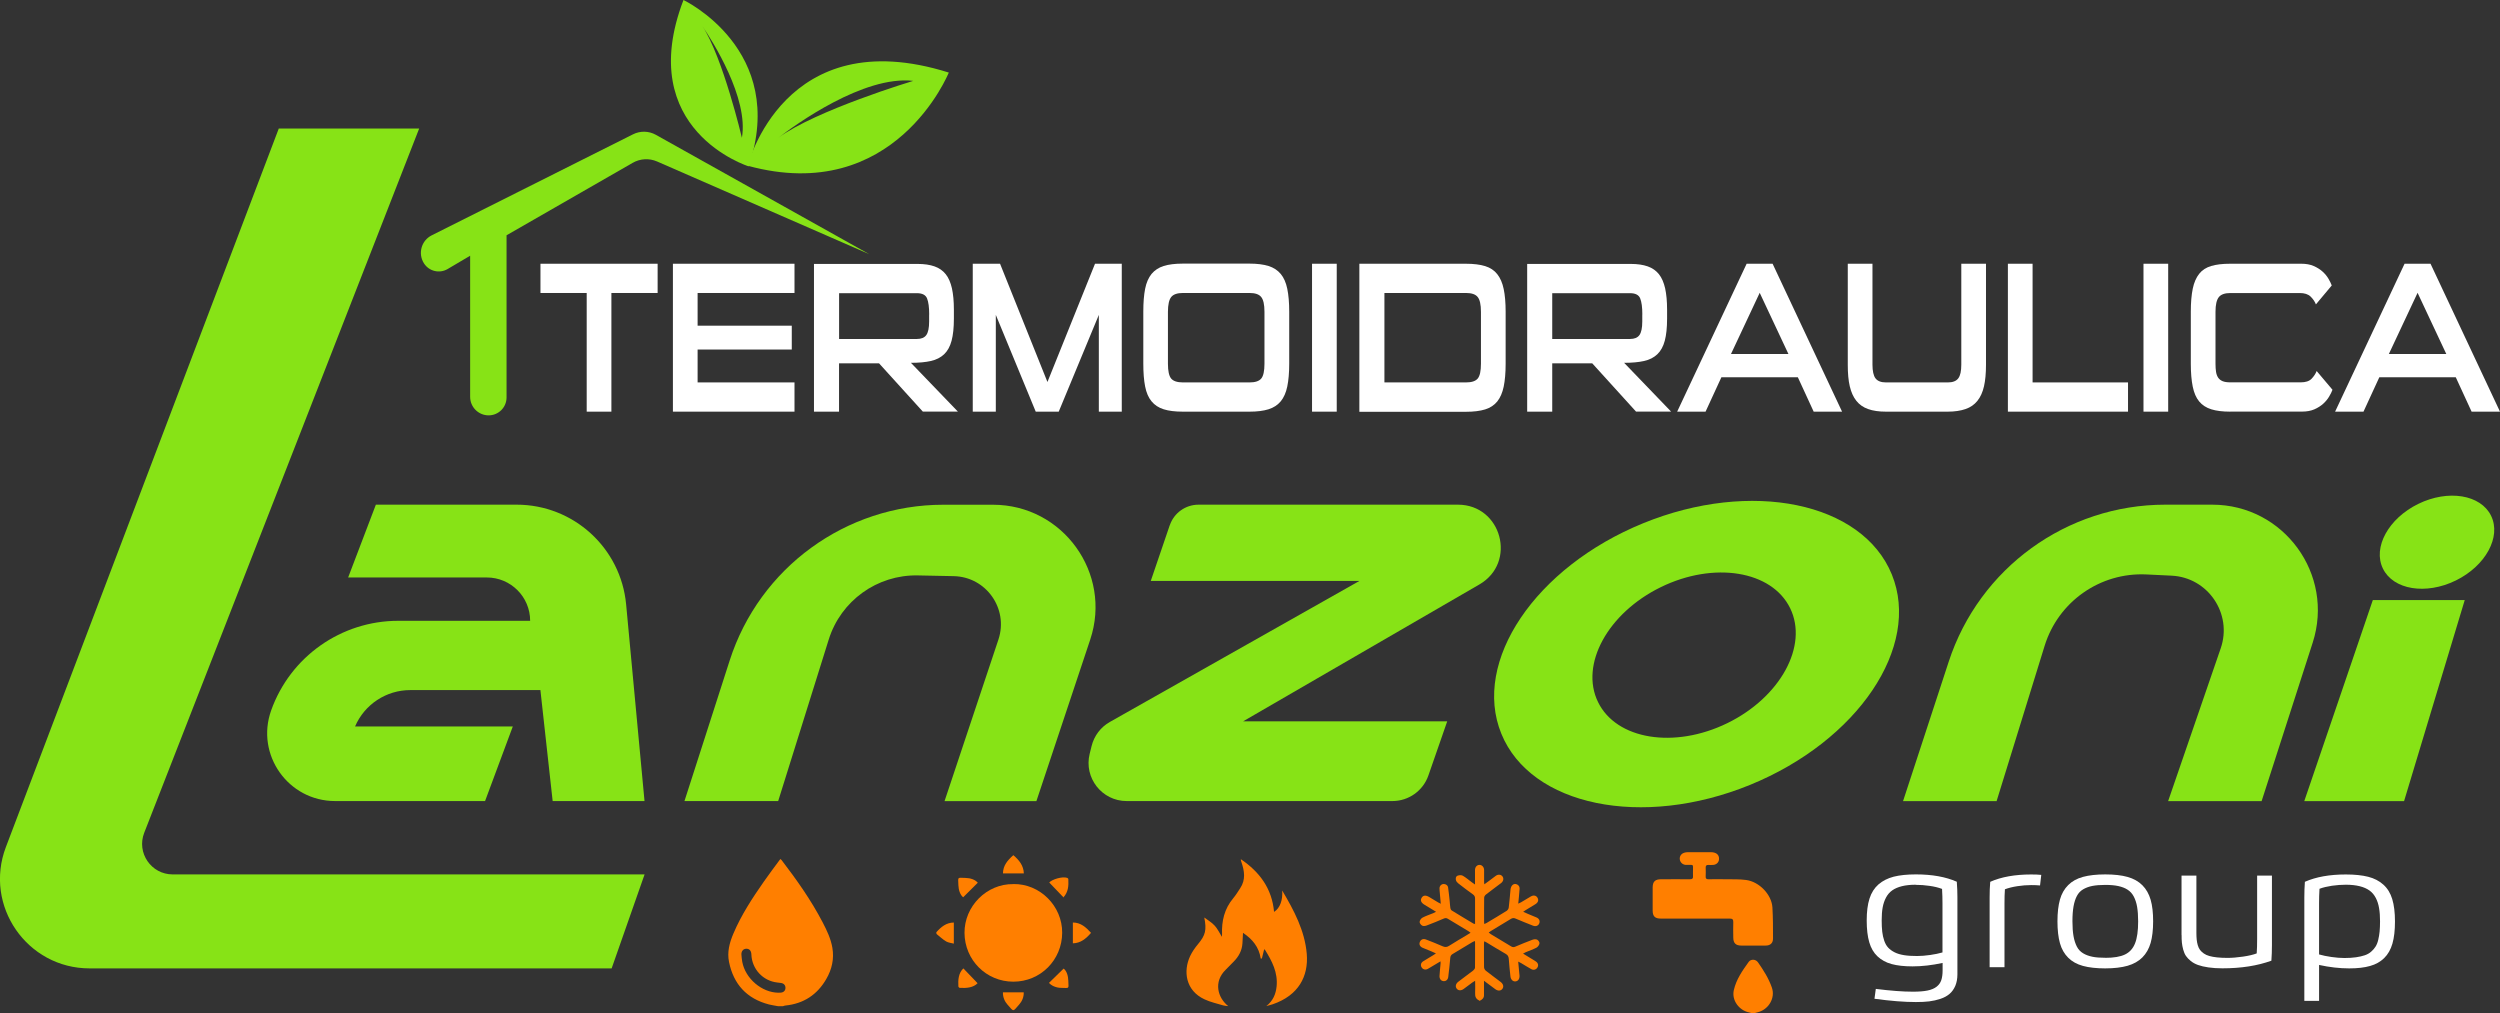
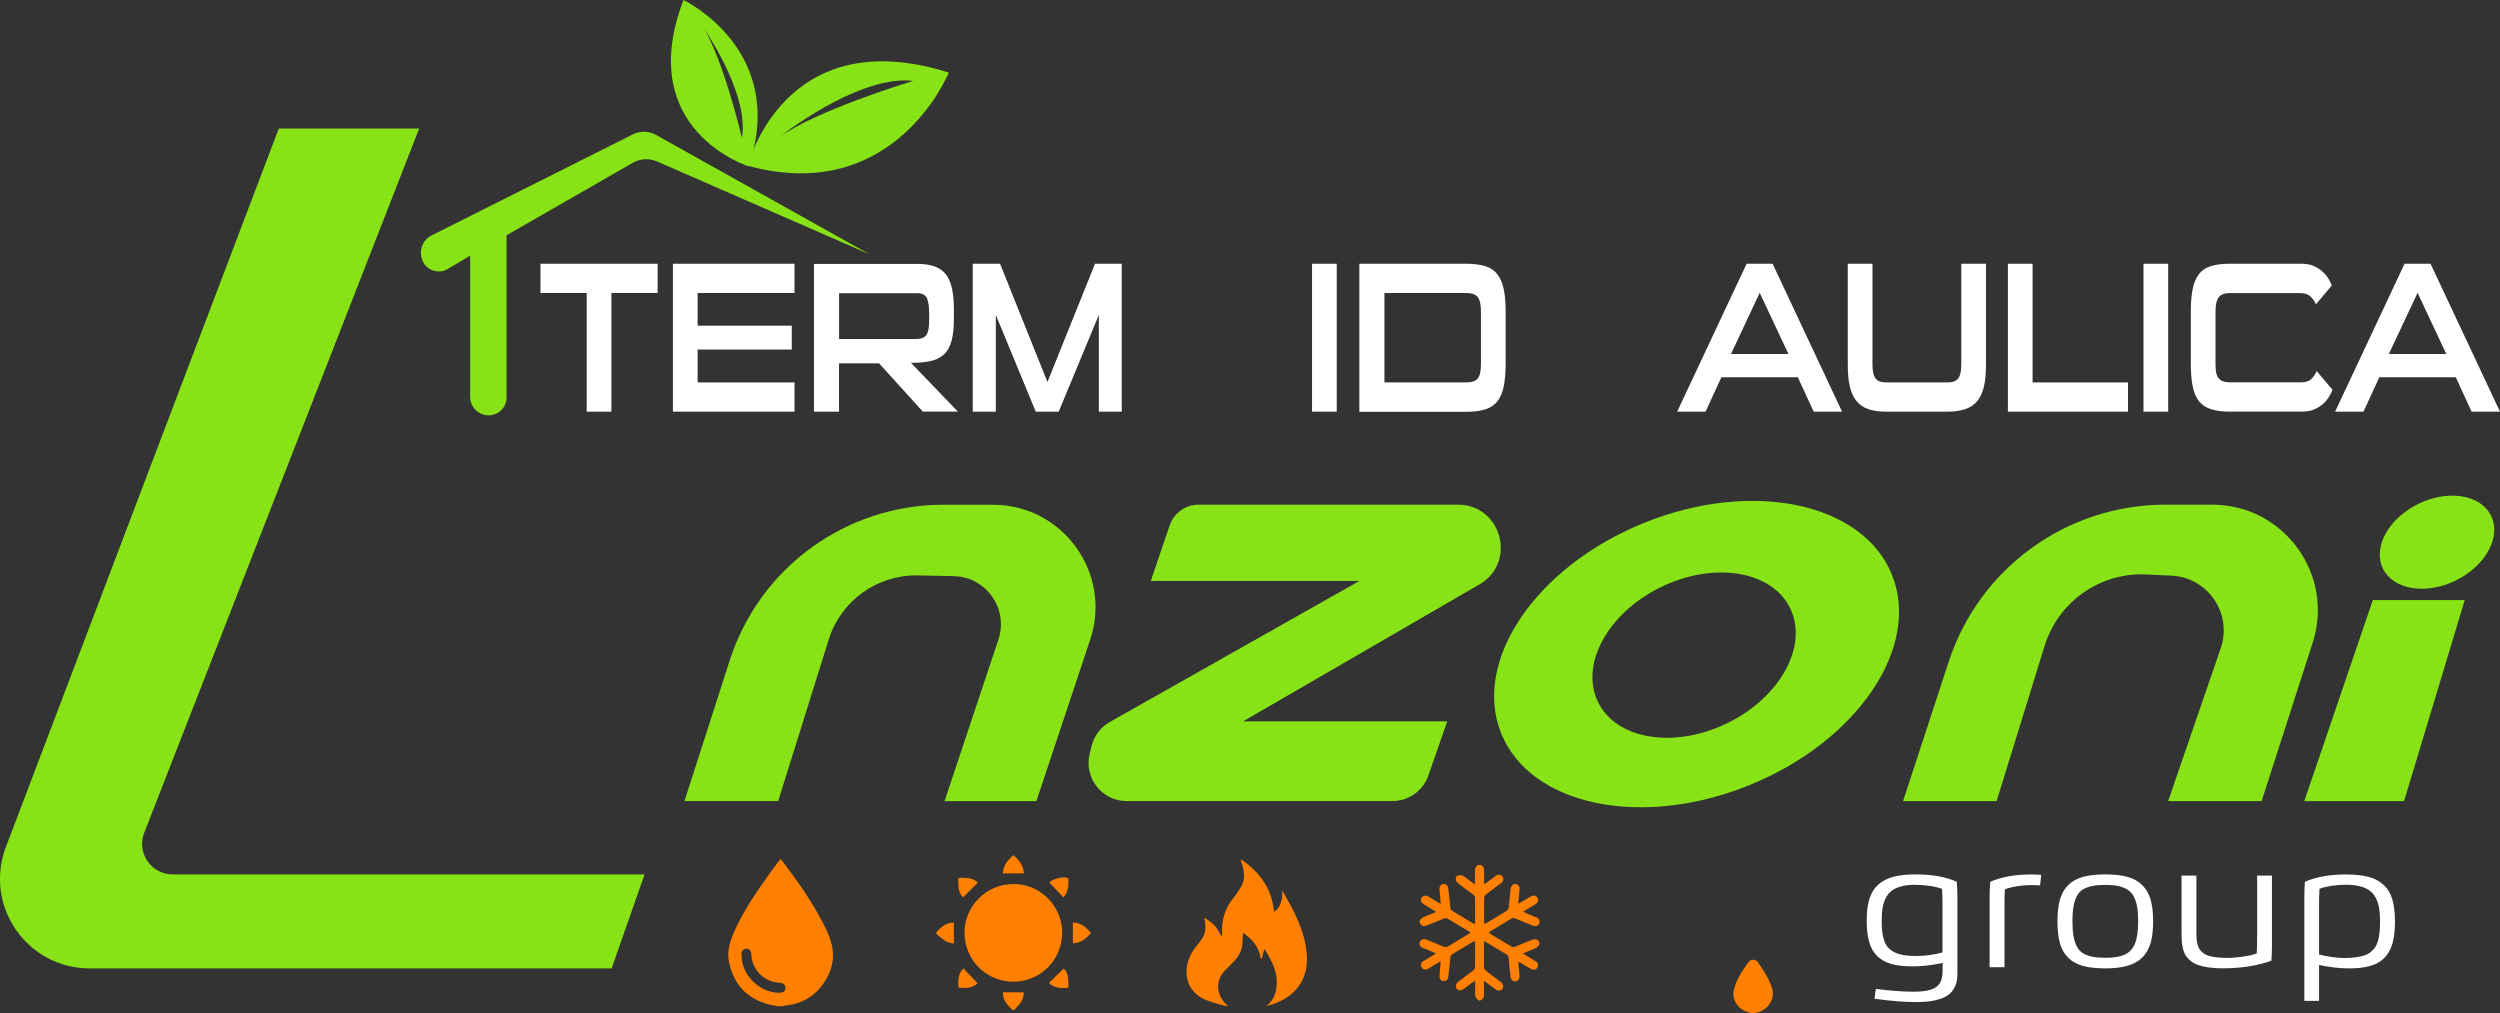
<svg xmlns="http://www.w3.org/2000/svg" id="Livello_1" data-name="Livello 1" viewBox="0 0 412.05 166.99">
  <rect x="0" y="0" width="412.05" height="166.99" fill="#333333" stroke="none" />
  <defs>
    <style>
      .cls-1 {
        fill: #87e316;
      }

      .cls-1, .cls-2, .cls-3 {
        stroke-width: 0px;
      }

      .cls-2 {
        fill: #ff7f00;
      }

      .cls-3 {
        fill: #fff;
      }
    </style>
  </defs>
  <g>
    <path class="cls-3" d="M96.7,67.85v-19.56h-7.62v-4.82h19.31v4.82h-7.62v19.56h-4.07Z" />
    <path class="cls-3" d="M110.91,67.85v-24.38h20.04v4.82h-15.97v5.39h15.52v3.93h-15.52v5.42h15.97v4.82h-20.04Z" />
    <path class="cls-3" d="M152.11,67.85l-7.23-7.97h-6.59v7.97h-4.13v-24.35h17.07c1.11,0,2.05.14,2.81.41s1.37.7,1.84,1.29c.47.59.8,1.37,1.02,2.33.21.97.32,2.13.32,3.5v1.49c0,1.48-.13,2.7-.38,3.64s-.66,1.69-1.23,2.23c-.57.54-1.3.91-2.19,1.11-.89.2-1.98.3-3.28.3l7.74,8.04h-5.77ZM153.15,51.83c0-1.18-.12-2.06-.35-2.64-.23-.58-.79-.87-1.69-.87h-12.81v7.55h12.81c.73,0,1.25-.21,1.56-.64.31-.43.47-1.17.47-2.23v-1.17Z" />
    <path class="cls-3" d="M181.11,67.85v-15.95l-6.61,15.95h-3.79l-6.58-15.95v15.95h-3.8v-24.38h4.5l7.81,19.49,7.84-19.49h4.41v24.38h-3.8Z" />
-     <path class="cls-3" d="M194.95,67.85c-1.27,0-2.33-.13-3.15-.39-.83-.26-1.5-.7-2-1.31-.51-.61-.86-1.43-1.06-2.45-.2-1.02-.3-2.27-.3-3.76v-8.58c0-1.49.1-2.74.3-3.76.2-1.02.56-1.83,1.06-2.45.51-.61,1.17-1.05,2-1.31.83-.26,1.88-.39,3.15-.39h11.01c1.23,0,2.27.13,3.11.39.84.26,1.51.7,2.02,1.31s.87,1.43,1.08,2.45c.21,1.02.32,2.27.32,3.76v8.58c0,1.49-.11,2.74-.32,3.76-.21,1.02-.57,1.83-1.08,2.45-.51.61-1.18,1.05-2.02,1.31-.84.26-1.88.39-3.11.39h-11.01ZM208.41,51.4c0-1.2-.18-2.02-.55-2.46-.36-.44-1-.65-1.91-.65h-10.99c-.91,0-1.55.22-1.91.65-.36.44-.55,1.26-.55,2.46v8.55c0,1.2.18,2.02.53,2.44.35.42,1,.64,1.93.64h10.99c.93,0,1.57-.21,1.93-.64.35-.42.53-1.24.53-2.44v-8.55Z" />
    <path class="cls-3" d="M216.25,67.85v-24.38h4.07v24.38h-4.07Z" />
    <path class="cls-3" d="M224.05,67.85v-24.38h17.56c1.27,0,2.33.13,3.17.39.84.26,1.51.7,2,1.33.5.63.85,1.44,1.06,2.45.21,1,.32,2.25.32,3.74v8.58c0,1.49-.11,2.74-.32,3.76-.21,1.02-.57,1.83-1.06,2.45-.5.61-1.16,1.05-2,1.31-.84.26-1.9.39-3.17.39h-17.56ZM244.09,51.4c0-1.2-.18-2.02-.55-2.46-.36-.44-1-.65-1.91-.65h-13.45v14.74h13.45c.93,0,1.57-.21,1.93-.64.35-.42.53-1.24.53-2.44v-8.55Z" />
-     <path class="cls-3" d="M269.66,67.85l-7.23-7.97h-6.59v7.97h-4.13v-24.35h17.07c1.11,0,2.05.14,2.81.41s1.37.7,1.84,1.29.8,1.37,1.02,2.33c.21.97.32,2.13.32,3.5v1.49c0,1.48-.13,2.7-.38,3.64-.25.94-.66,1.69-1.23,2.23-.57.54-1.29.91-2.19,1.11-.89.2-1.98.3-3.28.3l7.74,8.04h-5.77ZM270.69,51.83c0-1.18-.12-2.06-.35-2.64-.23-.58-.79-.87-1.69-.87h-12.81v7.55h12.81c.73,0,1.25-.21,1.56-.64.31-.43.47-1.17.47-2.23v-1.17Z" />
    <path class="cls-3" d="M298.93,67.85l-2.61-5.67h-12.6l-2.61,5.67h-4.68l11.45-24.38h4.28l11.45,24.38h-4.68ZM290.04,48.25l-4.74,10.1h9.47l-4.74-10.1Z" />
    <path class="cls-3" d="M310.83,67.85c-1.15,0-2.13-.14-2.93-.43-.8-.28-1.45-.74-1.94-1.36-.5-.63-.85-1.42-1.08-2.39s-.33-2.15-.33-3.54v-16.66h4.07v16.63c0,1.06.17,1.82.5,2.26s.91.67,1.72.67h10.2c.81,0,1.38-.22,1.72-.67s.5-1.2.5-2.26v-16.63h4.07v16.66c0,1.39-.11,2.58-.33,3.54-.22.97-.58,1.77-1.08,2.39-.5.63-1.15,1.08-1.96,1.36-.81.28-1.79.43-2.94.43h-10.19Z" />
    <path class="cls-3" d="M330.94,67.85v-24.38h4.07v19.56h15.73v4.82h-19.8Z" />
    <path class="cls-3" d="M353.29,67.85v-24.38h4.07v24.38h-4.07Z" />
    <path class="cls-3" d="M367.59,67.85c-1.26,0-2.3-.13-3.13-.39-.83-.26-1.49-.69-1.99-1.29s-.85-1.41-1.06-2.43c-.21-1.02-.32-2.28-.32-3.79v-8.58c0-1.51.11-2.78.32-3.79.21-1.02.57-1.83,1.06-2.45s1.16-1.05,1.99-1.29c.83-.25,1.87-.37,3.13-.37h11.72c.77,0,1.44.12,2.02.37.58.25,1.07.56,1.47.92s.73.76.97,1.17c.24.41.43.79.55,1.12l-2.61,3.12c-.18-.47-.48-.9-.88-1.29s-1-.58-1.79-.58h-11.42c-.91,0-1.55.22-1.91.67-.36.45-.55,1.25-.55,2.4v8.59c0,.52.03.97.09,1.34.06.38.18.7.35.95s.42.45.74.58c.32.13.75.19,1.28.19h11.57c.81,0,1.41-.19,1.79-.58.38-.39.67-.82.85-1.29l2.61,3.09c-.12.33-.3.71-.55,1.12-.24.42-.57.81-.97,1.18-.41.37-.9.68-1.47.93-.58.25-1.25.37-2.02.37h-11.84Z" />
    <path class="cls-3" d="M407.37,67.85l-2.61-5.67h-12.6l-2.61,5.67h-4.68l11.45-24.38h4.28l11.45,24.38h-4.68ZM398.47,48.25l-4.74,10.1h9.47l-4.74-10.1Z" />
  </g>
  <g>
    <path class="cls-3" d="M308.95,164.62l.22-1.63c2.38.3,4.42.46,6.11.46.98,0,1.78-.06,2.41-.19.63-.13,1.13-.34,1.5-.63s.63-.65.77-1.07c.14-.42.22-.95.22-1.6v-1.25c-1.74.38-3.39.57-4.96.57-1.37,0-2.51-.13-3.44-.38-.93-.25-1.7-.68-2.33-1.27s-1.08-1.37-1.36-2.33c-.28-.96-.42-2.16-.42-3.59s.15-2.63.46-3.6.8-1.74,1.48-2.34c.68-.59,1.51-1.01,2.5-1.27.99-.25,2.21-.38,3.66-.38,2.67,0,4.92.4,6.75,1.21.07.92.1,1.78.1,2.57v12.68c0,.73-.12,1.37-.35,1.92-.24.54-.55.98-.95,1.32s-.89.61-1.49.81c-.6.2-1.22.34-1.86.42s-1.37.11-2.19.11c-1.9,0-4.17-.18-6.82-.54ZM315.77,145.82c-.88,0-1.64.08-2.29.24-.64.16-1.18.39-1.6.69-.43.3-.77.7-1.03,1.19s-.44,1.03-.55,1.63c-.11.6-.16,1.31-.16,2.12,0,.73.03,1.35.09,1.88.06.52.17,1.01.33,1.48.16.46.37.84.65,1.14s.63.55,1.06.77.95.37,1.56.47,1.33.14,2.15.14c.67,0,1.38-.06,2.15-.17s1.45-.25,2.03-.42v-8.1c0-.74-.02-1.53-.07-2.37-.58-.22-1.26-.39-2.05-.5-.79-.12-1.55-.17-2.29-.17Z" />
    <path class="cls-3" d="M330.37,159.41h-2.44v-11.5c0-.93.03-1.78.1-2.57,1.83-.81,4.08-1.21,6.74-1.21.65,0,1.21.02,1.67.07l-.2,1.74c-.42-.04-.91-.06-1.47-.06-.73,0-1.49.06-2.27.18-.78.12-1.47.29-2.05.51-.05.67-.07,1.46-.07,2.37v10.47Z" />
    <path class="cls-3" d="M346.99,159.61c-1.47,0-2.69-.14-3.68-.41s-1.8-.72-2.43-1.35c-.63-.63-1.09-1.42-1.36-2.39s-.41-2.16-.41-3.6.14-2.62.41-3.59.73-1.76,1.36-2.39c.63-.63,1.44-1.08,2.43-1.35.99-.27,2.22-.41,3.68-.41s2.7.14,3.69.42c.99.28,1.8.74,2.43,1.37.63.63,1.08,1.43,1.36,2.39.28.96.41,2.15.41,3.56s-.14,2.59-.41,3.55c-.28.96-.73,1.76-1.36,2.39-.63.63-1.44,1.09-2.44,1.38-.99.28-2.22.43-3.68.43ZM346.99,157.87c1.4,0,2.48-.18,3.25-.55s1.32-.98,1.66-1.84c.34-.86.51-2.06.51-3.62,0-.94-.06-1.73-.17-2.39-.11-.65-.3-1.22-.55-1.7-.25-.48-.59-.85-1.02-1.13s-.94-.47-1.53-.6c-.59-.13-1.31-.19-2.16-.19s-1.55.06-2.12.17c-.57.11-1.08.3-1.52.56-.44.26-.79.63-1.03,1.1-.25.47-.43,1.04-.55,1.71-.12.67-.18,1.49-.18,2.46s.06,1.79.18,2.46.31,1.24.55,1.71.59.84,1.03,1.1c.44.27.95.45,1.53.57s1.28.17,2.12.17Z" />
    <path class="cls-3" d="M359.56,154.12v-9.8h2.45v9.42c0,.44.02.82.05,1.13s.09.62.18.93c.09.3.21.56.37.77s.36.4.62.58c.25.18.56.32.92.42s.79.18,1.28.23,1.06.08,1.7.08c.76,0,1.62-.07,2.57-.21s1.71-.32,2.25-.53c.05-.67.07-1.45.07-2.36v-10.46h2.44v11.45c0,.89-.03,1.74-.09,2.57-2.3.84-4.99,1.26-8.07,1.26-.85,0-1.62-.05-2.3-.15-.68-.1-1.25-.23-1.72-.4-.47-.17-.87-.39-1.2-.66s-.6-.55-.79-.83c-.19-.28-.34-.63-.45-1.03-.11-.4-.18-.79-.22-1.15s-.05-.78-.05-1.27Z" />
    <path class="cls-3" d="M382.23,159.04v5.92h-2.43v-17.05c0-.89.03-1.74.09-2.57,1.83-.81,4.08-1.21,6.75-1.21,1.47,0,2.69.13,3.68.38s1.82.68,2.5,1.29,1.17,1.4,1.47,2.39c.3.99.45,2.22.45,3.69s-.14,2.67-.42,3.64c-.28.98-.73,1.77-1.35,2.38-.62.61-1.39,1.05-2.33,1.31-.93.27-2.08.4-3.45.4-1.58,0-3.24-.19-4.97-.57ZM382.23,157.31c.59.17,1.26.31,2.03.42.77.11,1.49.17,2.15.17.71,0,1.34-.04,1.9-.12.55-.08,1.03-.19,1.45-.33.41-.14.77-.34,1.06-.6.29-.25.53-.53.72-.83s.34-.67.44-1.11c.11-.44.18-.9.23-1.37.04-.47.07-1.03.07-1.67,0-.84-.05-1.57-.16-2.19-.1-.62-.28-1.18-.54-1.68s-.6-.91-1.03-1.22c-.43-.31-.97-.55-1.61-.71s-1.41-.25-2.3-.25c-.74,0-1.5.06-2.29.17-.78.12-1.47.28-2.05.5-.05.84-.07,1.63-.07,2.37v8.44Z" />
  </g>
  <path class="cls-1" d="M45.95,21.18h23.14l-45.32,116.08c-1.29,3.3,1.15,6.86,4.69,6.86h77.78l-5.43,15.49H14.77c-10.33,0-17.47-10.34-13.8-20L45.95,21.18Z" />
-   <path class="cls-1" d="M61.95,83.18l-4.57,12h22.86c3.94,0,7.14,3.2,7.14,7.14h0s-21.74,0-21.74,0c-9.41,0-17.8,5.92-20.95,14.78h0c-2.59,7.28,2.81,14.93,10.54,14.93h24.72s4.57-12.29,4.57-12.29h-26,0c1.56-3.64,5.14-6,9.1-6h21.45s2.02,18.29,2.02,18.29h15.14l-3.03-32.41c-.87-9.32-8.69-16.44-18.05-16.44h-23.2Z" />
  <path class="cls-1" d="M112.81,132.04l7.46-23.19c4.92-15.29,19.15-25.66,35.21-25.66h8.18c11.53,0,19.67,11.3,16.03,22.23l-8.87,26.62h-15.14l8.88-26.63c1.69-5.08-2.02-10.34-7.37-10.45l-5.9-.12c-6.71-.14-12.7,4.17-14.7,10.57l-8.33,26.62h-15.43Z" />
  <path class="cls-1" d="M192.8,86.56l-3.13,9.19h34.39l-41.13,23.24c-1.51.85-2.59,2.28-3.01,3.96l-.32,1.29c-.98,3.96,2.02,7.79,6.1,7.79h43.79c2.68,0,5.06-1.69,5.94-4.22l3.1-8.92h-33.64l38.94-22.56c6.24-3.61,3.67-13.15-3.53-13.15h-42.76c-2.14,0-4.04,1.36-4.73,3.38Z" />
  <path class="cls-1" d="M313.66,132.04l7.53-22.99c5.05-15.43,19.45-25.87,35.69-25.87h7.74c11.8,0,20.18,11.5,16.56,22.74l-8.42,26.12h-15.41l8.67-25.19c1.96-5.69-2.09-11.68-8.1-11.97l-4.14-.2c-7.62-.37-14.52,4.46-16.78,11.75l-7.92,25.61h-15.43Z" />
  <polygon class="cls-1" points="379.79 132.04 391.09 98.9 406.24 98.9 396.24 132.04 379.79 132.04" />
  <path class="cls-1" d="M311.81,94.68c-4.86-11.91-23.2-15.69-40.98-8.44s-28.24,22.78-23.38,34.69c4.86,11.91,23.2,15.69,40.98,8.44,17.77-7.25,28.24-22.78,23.38-34.69ZM284.7,119.19c-8.74,4.27-18.29,2.72-21.31-3.47-3.03-6.19,1.61-14.68,10.35-18.95s18.29-2.72,21.31,3.47c3.03,6.19-1.61,14.68-10.35,18.95Z" />
  <ellipse class="cls-1" cx="401.67" cy="89.36" rx="9.92" ry="7.03" transform="translate(1.56 185.48) rotate(-26.05)" />
  <path class="cls-1" d="M69.88,43.41h0c.84,1.31,2.56,1.72,3.9.93l3.71-2.19v23.26c0,1.69,1.37,3.05,3.05,3.05h0c1.63,0,2.95-1.32,2.95-2.95v-26.73s20.79-11.94,20.79-11.94c1.23-.71,2.73-.79,4.03-.22l34.96,15.27-35.17-19.67c-1.16-.65-2.58-.68-3.77-.08l-33.18,16.65c-1.71.86-2.3,3.01-1.27,4.62Z" />
  <path class="cls-1" d="M123.24,27.32c24.29,6.64,33.14-15.36,33.14-15.36-27.21-8.57-33.14,15.36-33.14,15.36ZM128.26,22.73c-.19.15-.34.27-.45.35-.07.06-.15.11-.21.17,0,0,.08-.06.21-.17.15-.12.29-.23.45-.35,2.82-2.17,14.07-10.33,22.26-9.4,0,0-16.09,4.84-22.26,9.4Z" />
-   <path class="cls-1" d="M123.4,27.42c6.53-19.23-10.75-27.42-10.75-27.42-8.22,21.49,10.75,27.42,10.75,27.42ZM115.79,4.34c-.11-.16-.2-.29-.26-.38-.04-.06-.08-.12-.13-.18,0,0,.05.07.13.18.09.12.17.25.26.38,1.61,2.38,7.64,11.83,6.49,18.37,0,0-3.11-13.19-6.49-18.37Z" />
+   <path class="cls-1" d="M123.4,27.42c6.53-19.23-10.75-27.42-10.75-27.42-8.22,21.49,10.75,27.42,10.75,27.42ZM115.79,4.34c-.11-.16-.2-.29-.26-.38-.04-.06-.08-.12-.13-.18,0,0,.05.07.13.18.09.12.17.25.26.38,1.61,2.38,7.64,11.83,6.49,18.37,0,0-3.11-13.19-6.49-18.37" />
  <path class="cls-2" d="M128.29,165.85c-.52-.1-1.06-.17-1.57-.3-3.64-.96-5.81-3.32-6.56-6.99-.34-1.64.08-3.17.71-4.67,1.31-3.09,3.13-5.87,5.04-8.6.87-1.25,1.79-2.46,2.71-3.71.1.09.17.13.21.19,2.49,3.25,4.85,6.59,6.75,10.23.7,1.34,1.35,2.7,1.61,4.2.32,1.84-.08,3.57-1,5.16-1.49,2.59-3.74,4.07-6.74,4.37-.14.01-.27.07-.4.11h-.76ZM128.31,163.61c.11,0,.22,0,.33,0,.48-.02.8-.31.82-.75.02-.47-.27-.79-.76-.85-.19-.02-.38-.05-.57-.07-2.39-.26-4.2-2.22-4.29-4.64-.02-.6-.34-.95-.85-.93-.49.01-.83.42-.79.99.03.39.07.79.14,1.18.52,2.76,3.22,5.05,5.96,5.08Z" />
  <g>
    <path class="cls-2" d="M167.02,145.71c4.36-.08,8.08,3.6,8.05,8.04-.03,4.48-3.57,8.05-8.05,8.05-4.47,0-8.02-3.57-8.05-8.04-.03-4.4,3.66-8.11,8.05-8.04Z" />
    <path class="cls-2" d="M172.93,145.46c.44-.52,2.19-1.05,2.97-.77.08.03.18.13.18.21.06,1.08,0,2.14-.8,2.99-.04.05-.11.08-.04-.03-.75-.79-1.51-1.57-2.3-2.4Z" />
    <path class="cls-2" d="M172.89,162c.81-.79,1.58-1.55,2.42-2.36.5.39.74,1.17.77,2,.04,1.41.23,1.2-1.17,1.18-.88,0-1.67-.4-2.01-.82Z" />
    <path class="cls-2" d="M161.16,145.49c-.82.82-1.58,1.58-2.41,2.4-.51-.41-.76-1.19-.79-2.01-.04-1.41-.22-1.21,1.17-1.18.82.02,1.58.27,2.03.79Z" />
    <path class="cls-2" d="M161.13,162.05c-.71.74-1.8.83-2.94.77-.08,0-.22-.14-.23-.21-.07-1.14.02-2.23.82-3,.78.81,1.54,1.61,2.35,2.45Z" />
    <path class="cls-2" d="M157.21,152.04v3.49c-.41-.11-.89-.15-1.26-.36-.56-.33-1.04-.78-1.54-1.19-.07-.06-.12-.29-.07-.34.77-.87,1.63-1.58,2.88-1.59Z" />
    <path class="cls-2" d="M179.83,153.75c-.83.96-1.71,1.7-3,1.73v-3.43c1.28,0,2.15.76,3,1.71Z" />
    <path class="cls-2" d="M165.3,163.56h3.43c.03.78-.27,1.47-.78,2.04-1.05,1.18-.81,1.2-1.88,0-.5-.56-.78-1.25-.77-2.03Z" />
    <path class="cls-2" d="M167.02,140.95c.97.83,1.68,1.71,1.73,3h-3.44c.01-1.29.76-2.17,1.71-3Z" />
  </g>
  <path class="cls-2" d="M208.72,165.82c1.13-.9,1.56-1.99,1.69-3.24.23-2.29-.76-4.18-1.91-6.02-.03-.05-.1-.07-.14-.1-.13.52-.26,1.03-.38,1.53-.06,0-.12,0-.19,0-.28-1.88-1.35-3.19-2.92-4.24-.03.64-.06,1.18-.09,1.71-.07,1.22-.62,2.21-1.47,3.06-.43.43-.85.88-1.29,1.31-2.04,1.99-1.34,4.6.42,6-.36-.05-.61-.05-.84-.12-1.02-.31-2.09-.54-3.05-.99-3.18-1.46-3.54-4.68-2.4-7.12.33-.71.8-1.38,1.3-1.98,1.24-1.49,1.45-2.32,1.04-4.4.58.44,1.23.81,1.71,1.34.48.52.79,1.2,1.2,1.85,0-.13.02-.26.02-.39-.09-2.21.38-4.23,1.84-5.97.43-.52.79-1.1,1.16-1.67.92-1.39.69-2.83.19-4.29-.05-.15-.11-.3-.1-.48,3.09,2.09,5.14,4.84,5.48,8.69,1-.63,1.46-1.99,1.34-3.53,1.96,3.31,3.72,6.62,4.05,10.43.31,3.73-1.36,6.85-5.57,8.31-.31.11-.63.18-1.08.31Z" />
  <path class="cls-2" d="M243.81,164.9c-.55-.23-.71-.65-.68-1.22.04-.64,0-1.28,0-2.03-.2.12-.33.19-.45.28-.48.36-.95.72-1.44,1.07-.44.32-.9.29-1.16-.07-.25-.35-.14-.81.29-1.13.81-.61,1.64-1.22,2.44-1.84.14-.11.3-.31.3-.48.02-1.39.01-2.77.01-4.16,0-.06-.02-.11-.04-.23-.15.07-.28.12-.4.19-1.09.65-2.17,1.32-3.26,1.96-.27.16-.37.36-.39.67-.09,1.04-.2,2.08-.33,3.12-.06.47-.41.73-.8.68-.4-.05-.66-.37-.64-.85.04-.71.12-1.42.18-2.13,0-.07,0-.14-.02-.28-.57.34-1.09.65-1.61.96-.16.1-.32.2-.49.29-.4.2-.81.09-1.02-.28-.2-.35-.11-.74.27-.98.55-.35,1.12-.68,1.68-1.02.12-.07.23-.15.42-.28-.28-.13-.48-.23-.69-.31-.5-.21-1-.4-1.49-.61-.45-.19-.63-.56-.48-.94.16-.43.56-.62,1.03-.43.92.36,1.85.72,2.75,1.12.39.17.69.15,1.05-.08,1.02-.65,2.07-1.26,3.1-1.88.13-.08.26-.17.44-.28-.15-.11-.25-.2-.36-.26-1.12-.68-2.25-1.35-3.37-2.03-.24-.15-.44-.15-.69-.04-.92.39-1.85.78-2.79,1.13-.23.09-.55.14-.75.04-.21-.1-.45-.42-.44-.62.02-.25.24-.58.47-.7.56-.3,1.18-.5,1.77-.74.13-.05.25-.12.47-.23-.4-.24-.71-.44-1.03-.63-.29-.17-.57-.34-.86-.52-.57-.34-.73-.72-.5-1.13.25-.45.67-.5,1.25-.16.49.29.97.59,1.46.88.12.07.25.13.46.24-.06-.65-.11-1.23-.16-1.8-.02-.25-.05-.49-.05-.74,0-.4.3-.7.67-.72.36-.02.7.22.75.59.11.75.18,1.5.26,2.25.04.38.05.76.11,1.13.02.14.11.32.22.39,1.19.74,2.39,1.45,3.59,2.17.06.03.13.03.26.06,0-.18,0-.32,0-.46,0-1.24,0-2.48,0-3.72,0-.31-.09-.51-.34-.69-.82-.59-1.62-1.19-2.41-1.81-.16-.13-.33-.31-.39-.5-.1-.31-.04-.67.28-.79.25-.09.63-.11.85.02.53.31.99.72,1.48,1.08.14.1.28.19.52.36,0-.58,0-1.05,0-1.52,0-.29,0-.58,0-.88.01-.48.32-.82.73-.83.41-.01.76.35.77.84.01.67,0,1.34,0,2.01,0,.08.02.17.04.35.29-.21.53-.38.77-.56.37-.28.74-.57,1.12-.84.39-.28.84-.23,1.09.09.26.33.17.81-.22,1.11-.84.64-1.68,1.25-2.51,1.9-.14.11-.27.32-.28.49-.02,1.36-.01,2.71-.01,4.07,0,.08.02.16.04.29.15-.07.27-.11.38-.18,1.1-.66,2.21-1.31,3.29-1.99.17-.11.33-.35.35-.54.12-.98.2-1.97.29-2.95.06-.63.44-1.03.9-.93.37.08.63.38.6.79-.05.78-.14,1.56-.22,2.44.2-.1.34-.16.47-.23.54-.32,1.07-.65,1.61-.96.45-.26.88-.16,1.1.23.21.38.1.76-.34,1.04-.53.33-1.07.65-1.61.98-.12.07-.23.15-.42.28.34.15.6.27.86.38.44.18.89.35,1.33.55.46.2.62.59.46.99-.16.39-.58.55-1.03.37-.96-.38-1.92-.76-2.87-1.17-.28-.12-.5-.11-.77.05-1.09.67-2.19,1.33-3.29,1.99-.11.07-.21.15-.37.26.13.1.22.19.32.25,1.12.68,2.25,1.35,3.37,2.03.24.15.44.16.69.05.94-.4,1.88-.79,2.83-1.14.24-.09.57-.12.78-.01.19.09.41.42.38.61-.04.26-.26.57-.49.7-.56.3-1.18.5-1.77.75-.13.05-.25.12-.45.23.43.26.78.48,1.14.7.32.2.66.38.97.6.38.26.47.64.26.99-.21.36-.63.49-1.02.27-.56-.31-1.1-.65-1.65-.98-.13-.08-.27-.14-.5-.26.07.71.12,1.33.18,1.94.01.13.04.26.04.39.02.55-.26.91-.7.94-.4.02-.74-.31-.8-.82-.11-.95-.2-1.91-.27-2.87-.03-.38-.14-.64-.49-.84-1.09-.62-2.15-1.28-3.23-1.93-.09-.06-.2-.09-.34-.15-.01.16-.03.27-.03.38,0,1.3-.01,2.6.01,3.89,0,.19.13.45.29.57.8.63,1.62,1.23,2.44,1.85.45.34.56.81.28,1.16-.27.34-.72.36-1.17.03-.58-.43-1.16-.86-1.85-1.38,0,.62,0,1.12,0,1.62,0,.23-.01.47,0,.7.03.5-.27.77-.67.97h-.18Z" />
  <g>
    <path class="cls-2" d="M289.16,166.99c.2-.06.39-.11.59-.16,1.73-.44,2.9-2.32,2.29-4.06-.53-1.52-1.38-2.86-2.29-4.16-.37-.53-1.16-.58-1.53-.07-1.03,1.43-2.05,2.89-2.45,4.64-.4,1.78.96,3.37,2.48,3.68.17.03.33.1.49.14h.42Z" />
-     <path class="cls-2" d="M279.33,151.4c1.92,0,3.84.01,5.76,0,.45,0,.6.13.59.59-.03.85-.01,1.69,0,2.54,0,.92.41,1.32,1.33,1.32,1.33,0,2.66,0,4,0,.77,0,1.22-.4,1.22-1.17,0-1.71,0-3.42-.1-5.13-.14-2.11-2.16-4.22-4.33-4.51-1.07-.15-2.17-.1-3.26-.12-.99-.02-1.97-.01-2.96,0-.33,0-.47-.12-.45-.45.02-.48.02-.97,0-1.45-.01-.33.11-.48.45-.46.24.02.48,0,.73,0,.54-.02.95-.37,1.01-.86.07-.59-.2-1.01-.77-1.17-.16-.05-.34-.07-.51-.07-1.3,0-2.59,0-3.89,0-.19,0-.38.03-.56.09-.49.15-.78.58-.73,1.06.04.49.44.89.95.94.14.01.28,0,.41,0,.94,0,.81-.09.82.84,0,.33-.02.66,0,.99.04.4-.11.54-.52.54-1.59-.02-3.18,0-4.77,0-.96,0-1.35.39-1.36,1.35,0,1.26,0,2.53,0,3.79,0,.97.38,1.34,1.35,1.34,1.87,0,3.74,0,5.6,0Z" />
  </g>
</svg>